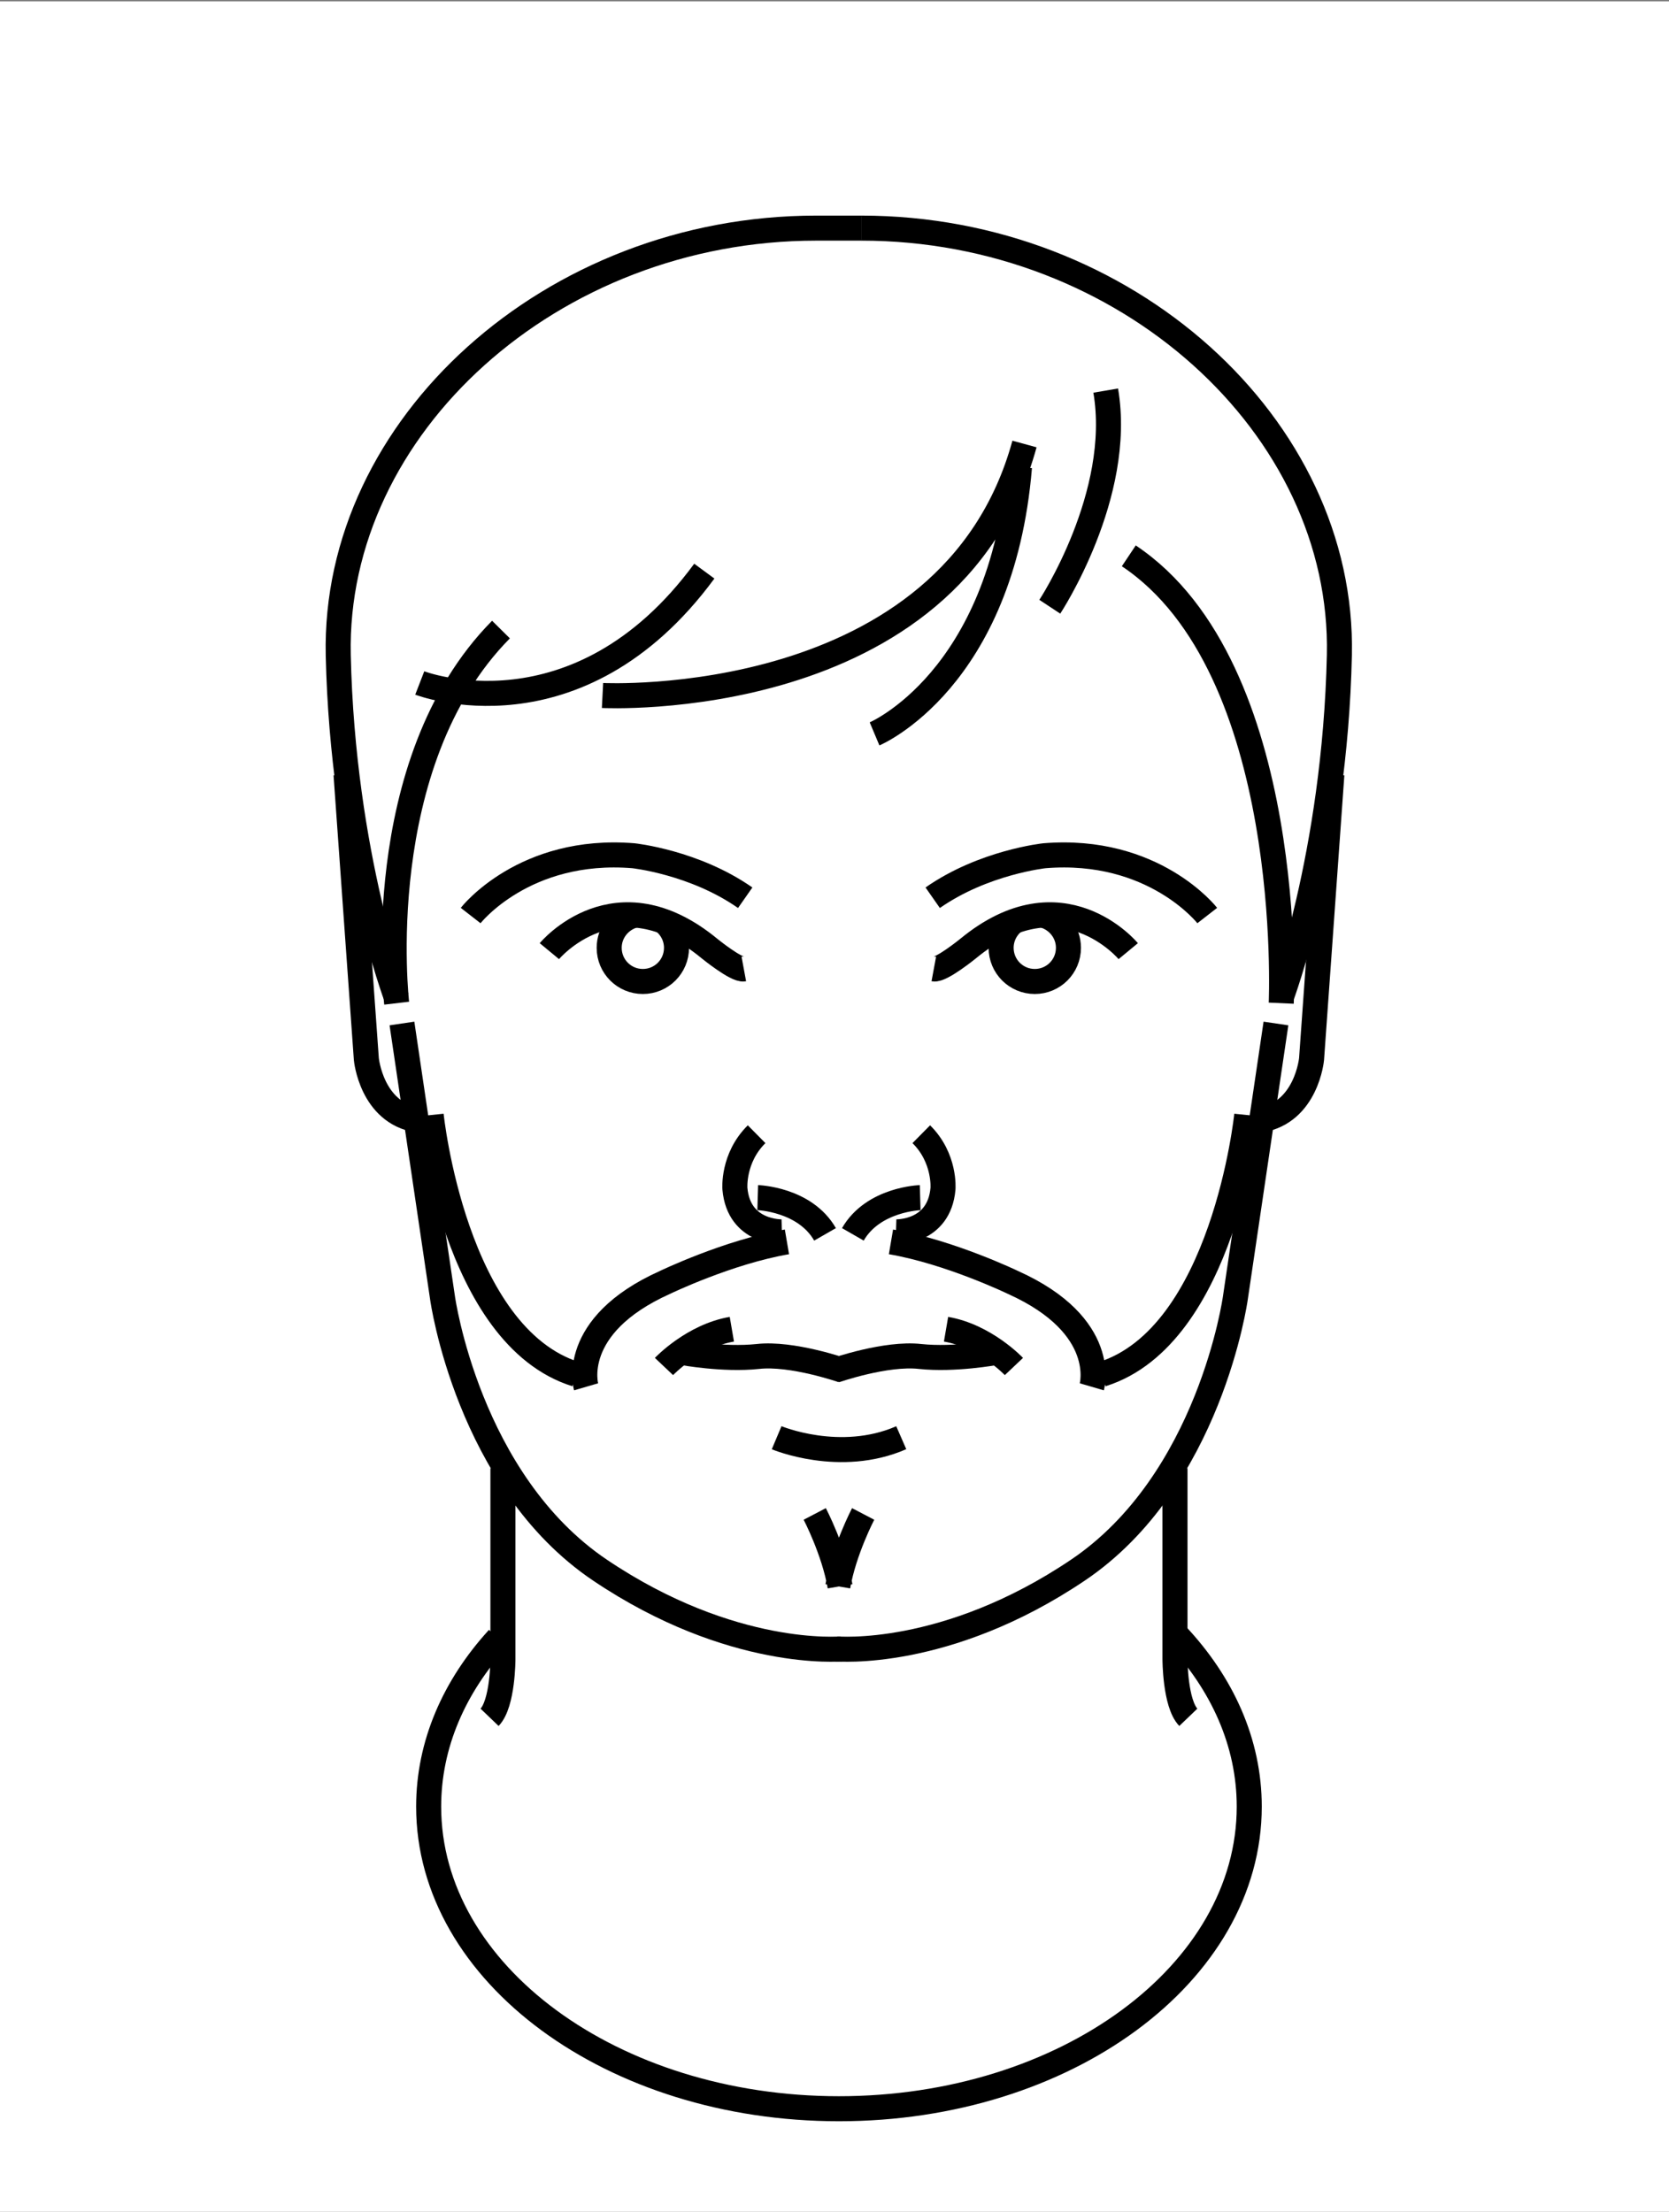
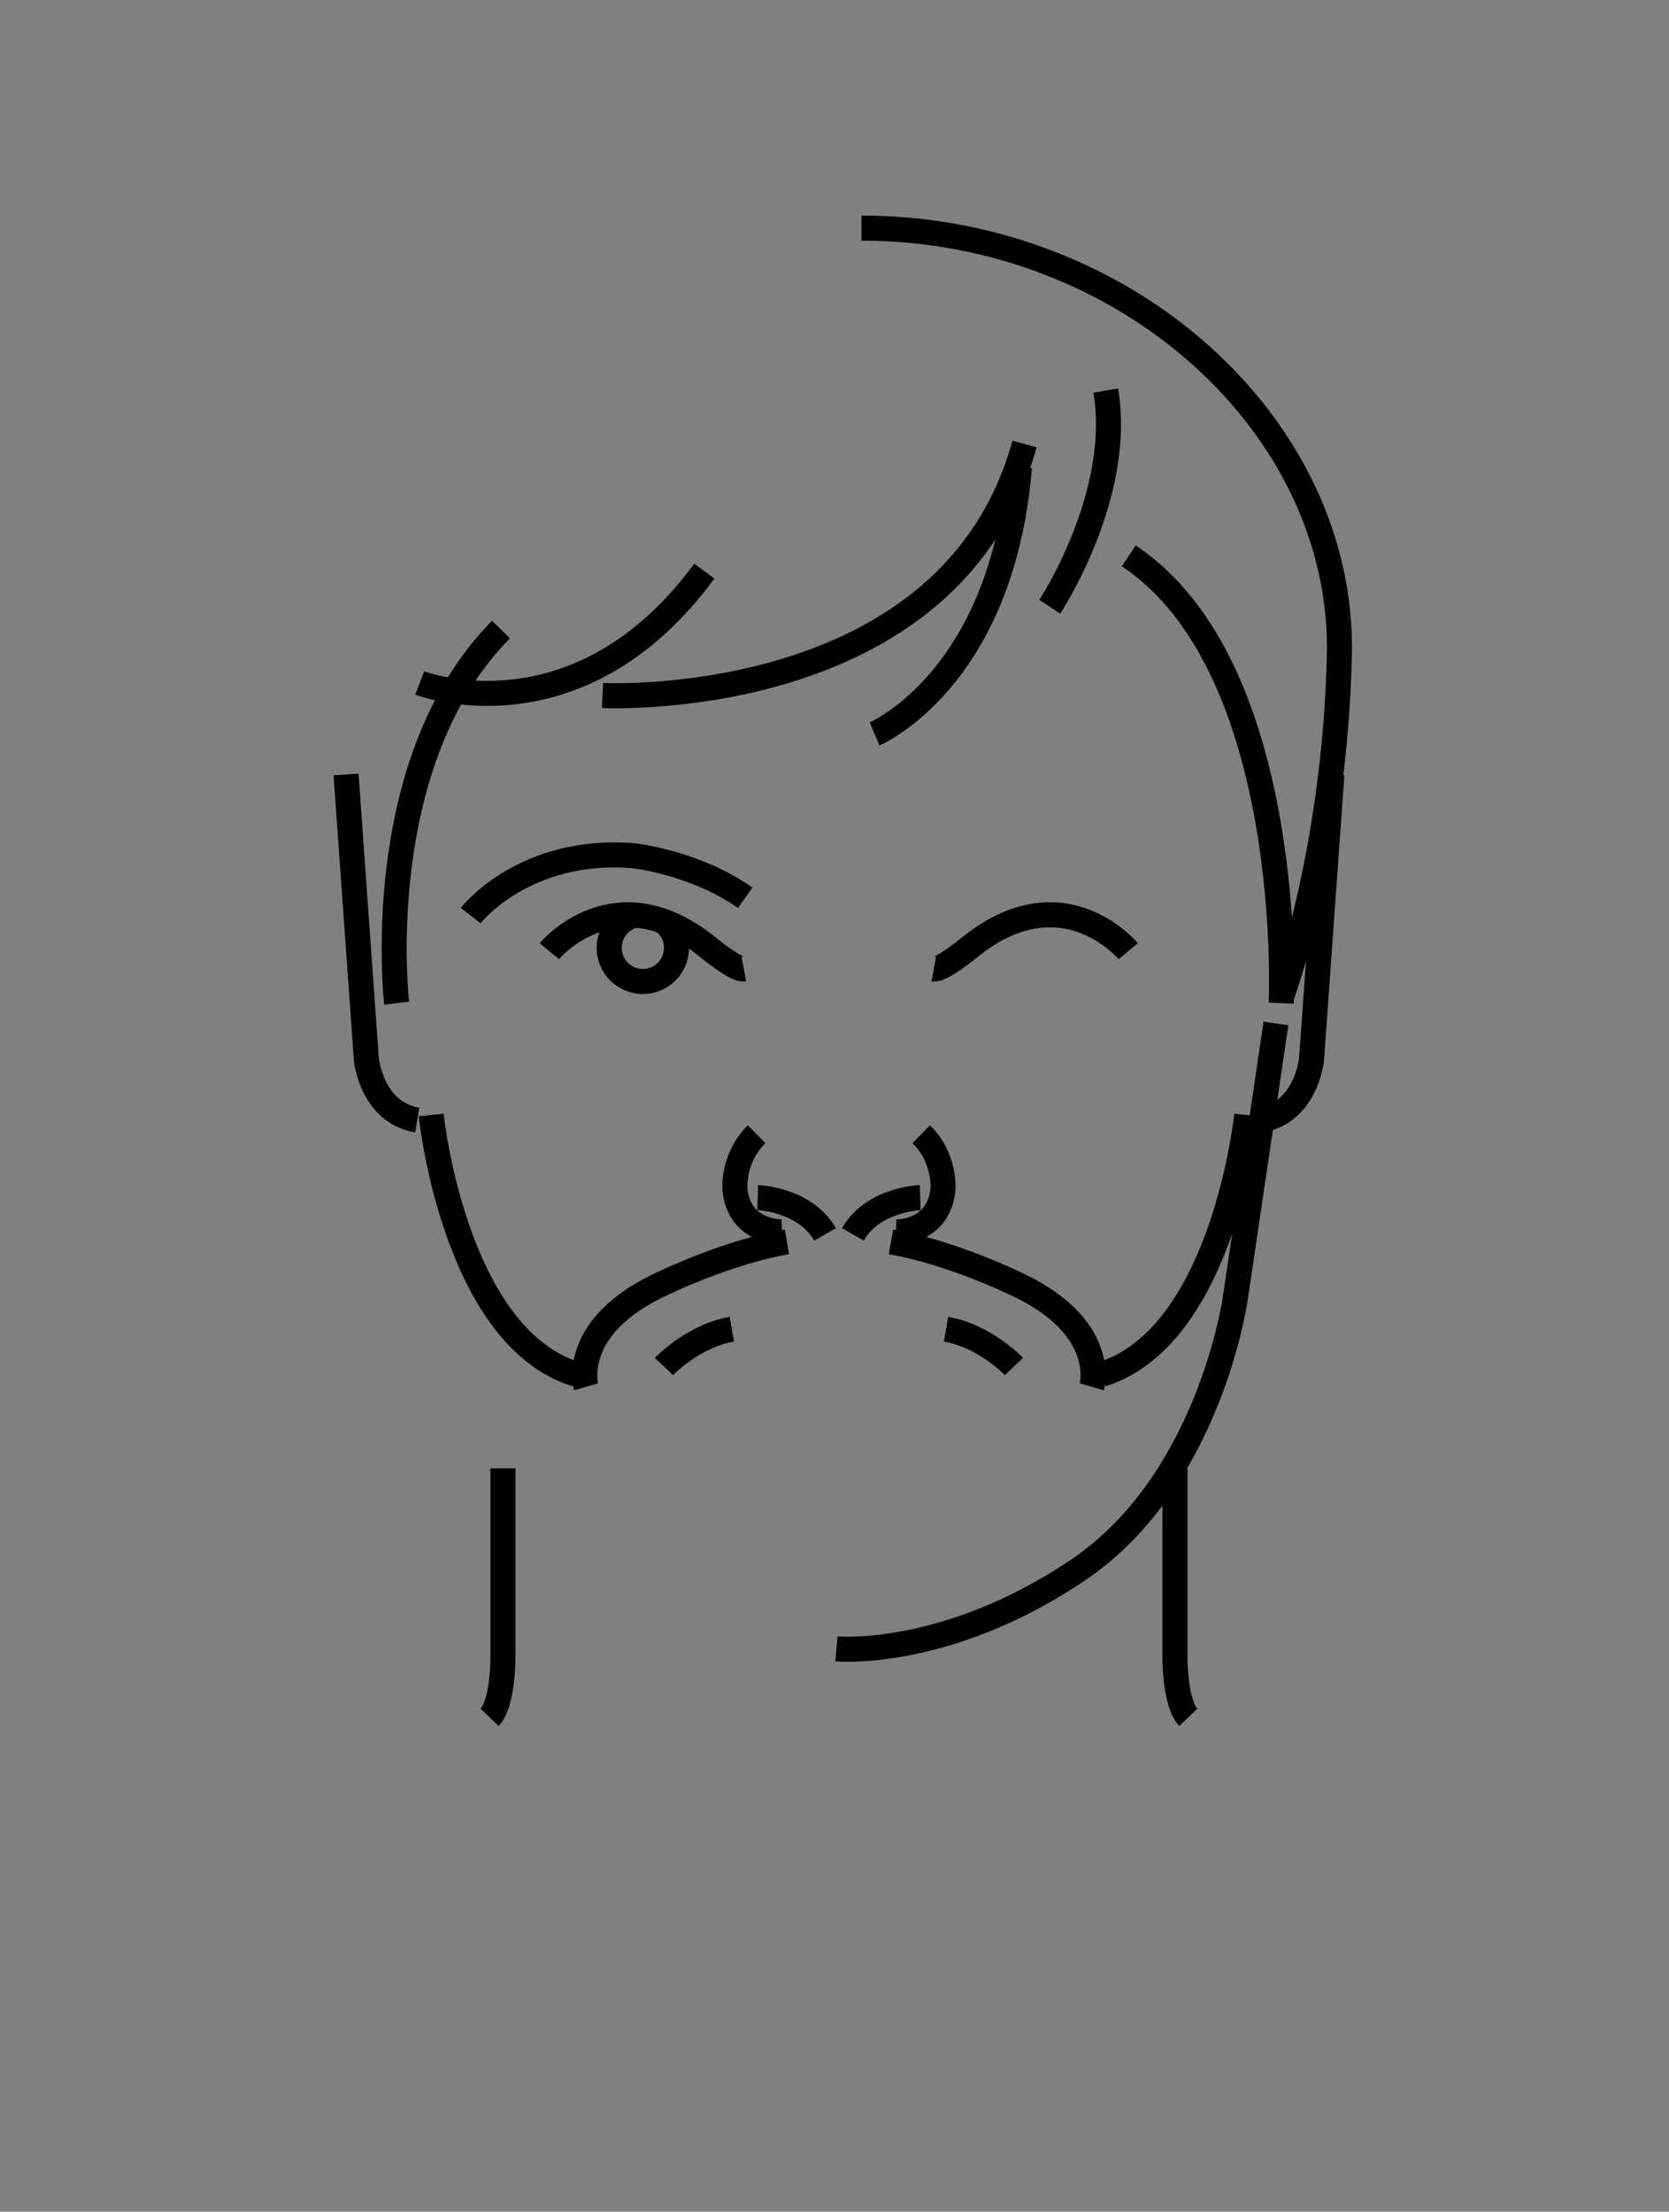
<svg xmlns="http://www.w3.org/2000/svg" id="Layer_1" viewBox="0 0 600 795">
  <rect x="0" y="0" width="600" height="795" fill="#808080" stroke="none" />
  <style>.st1{fill:none;stroke:#000;stroke-width:9;stroke-miterlimit:10}</style>
-   <path fill="#fff" d="M0 .5h600v795H0z" />
  <path class="st1" d="M272.4 430.5s16.9.5 24.2 13.2m-15.5-.9s-15.5.5-16.9-15.5c0 0-.9-11 7.8-19.6m58.8 22.8s-16.9.5-24.2 13.2" />
  <path class="st1" d="M322.1 442.8s15.5.5 16.9-15.5c0 0 .9-11-7.8-19.6m-133.7-65.8s23.8-28.8 57.6-.9c0 0 9.6 7.8 12.3 7.3" />
  <path class="st1" d="M238.8 331.4c2.7 2.2 4.4 5.6 4.4 9.3 0 6.7-5.4 12.1-12.1 12.1s-12.1-5.4-12.1-12.1c0-5.5 3.7-10.1 8.7-11.6m-58.5 0s19.2-24.7 58.5-21.5c0 0 21.9 2.3 40.2 15.1m137.7 19.2s-23.8-28.8-57.6-.9c0 0-9.6 7.8-12.3 7.3" />
-   <path class="st1" d="M364.3 331.4c-2.7 2.2-4.4 5.6-4.4 9.3 0 6.7 5.4 12.1 12.1 12.1s12.1-5.4 12.1-12.1c0-5.5-3.7-10.1-8.7-11.6m58.6 0s-19.2-24.7-58.5-21.5c0 0-21.9 2.3-40.2 15.1m-89.9 163.5s14.6 2.7 27 1.4c12.3-1.4 30.6 5 30.6 5" />
-   <path class="st1" d="M357.8 486.2s-14.6 2.7-27 1.4c-12.3-1.4-30.6 5-30.6 5m-21 24.2s22.8 9.6 44.8 0m-31.1 27.4s6.9 13.2 9.1 26m8.3-26s-6.9 13.2-9.1 26M144.5 367.9l14.6 98.7s9.1 65.8 56.6 97.8 86.8 28.3 86.8 28.3M142.6 358.8s-19.4-51.2-21-123.3C119.8 153.3 198.3 82 293.4 82h16.4" />
  <path class="st1" d="M124.4 278.4l7.3 102.3s1.8 19.2 18.3 21.9m-7.4-42s-10.1-86.2 37.5-134.3m278.6 141.6l-14.6 98.7s-9.1 65.8-56.6 97.8-86.8 28.3-86.8 28.3m159.8-233.9s19.4-51.2 21-123.3C483.3 153.3 404.8 82 309.7 82" />
  <path class="st1" d="M478.8 278.4l-7.3 102.3s-1.8 19.2-18.3 21.9m7.4-42s5.5-120.6-54.8-160.8M216.6 250s125.2 6.4 151.7-90.4m9.1 58.5s26.5-40.2 20.1-77.7M150.9 245.5s56.6 21.9 102.3-40.2m61.2 58.5s45.7-19.2 52.1-95.9M155 400.8s8.2 79.5 52.1 93.2m3.6 4.5s-6.4-21.9 28.3-37.5c0 0 22.8-11 43.9-14.6m-44.2 44.8s10.4-11 24.4-13.4m185.1-77s-8.2 79.5-52.1 93.2m-3.6 4.5s6.4-21.9-28.3-37.5c0 0-22.8-11-43.9-14.6m44.2 44.8s-10.4-11-24.4-13.4m-159.3 50v68.6s0 15.9-4.8 20.9m246.4-89.5v68.6s0 15.9 4.8 20.9" />
-   <path class="st1" d="M422.8 587.5c16.6 17.6 26.3 38.9 26.3 61.9 0 60-66.1 108.6-147.5 108.6s-147.5-48.6-147.5-108.6c0-22.4 9.2-43.2 25-60.5" />
</svg>